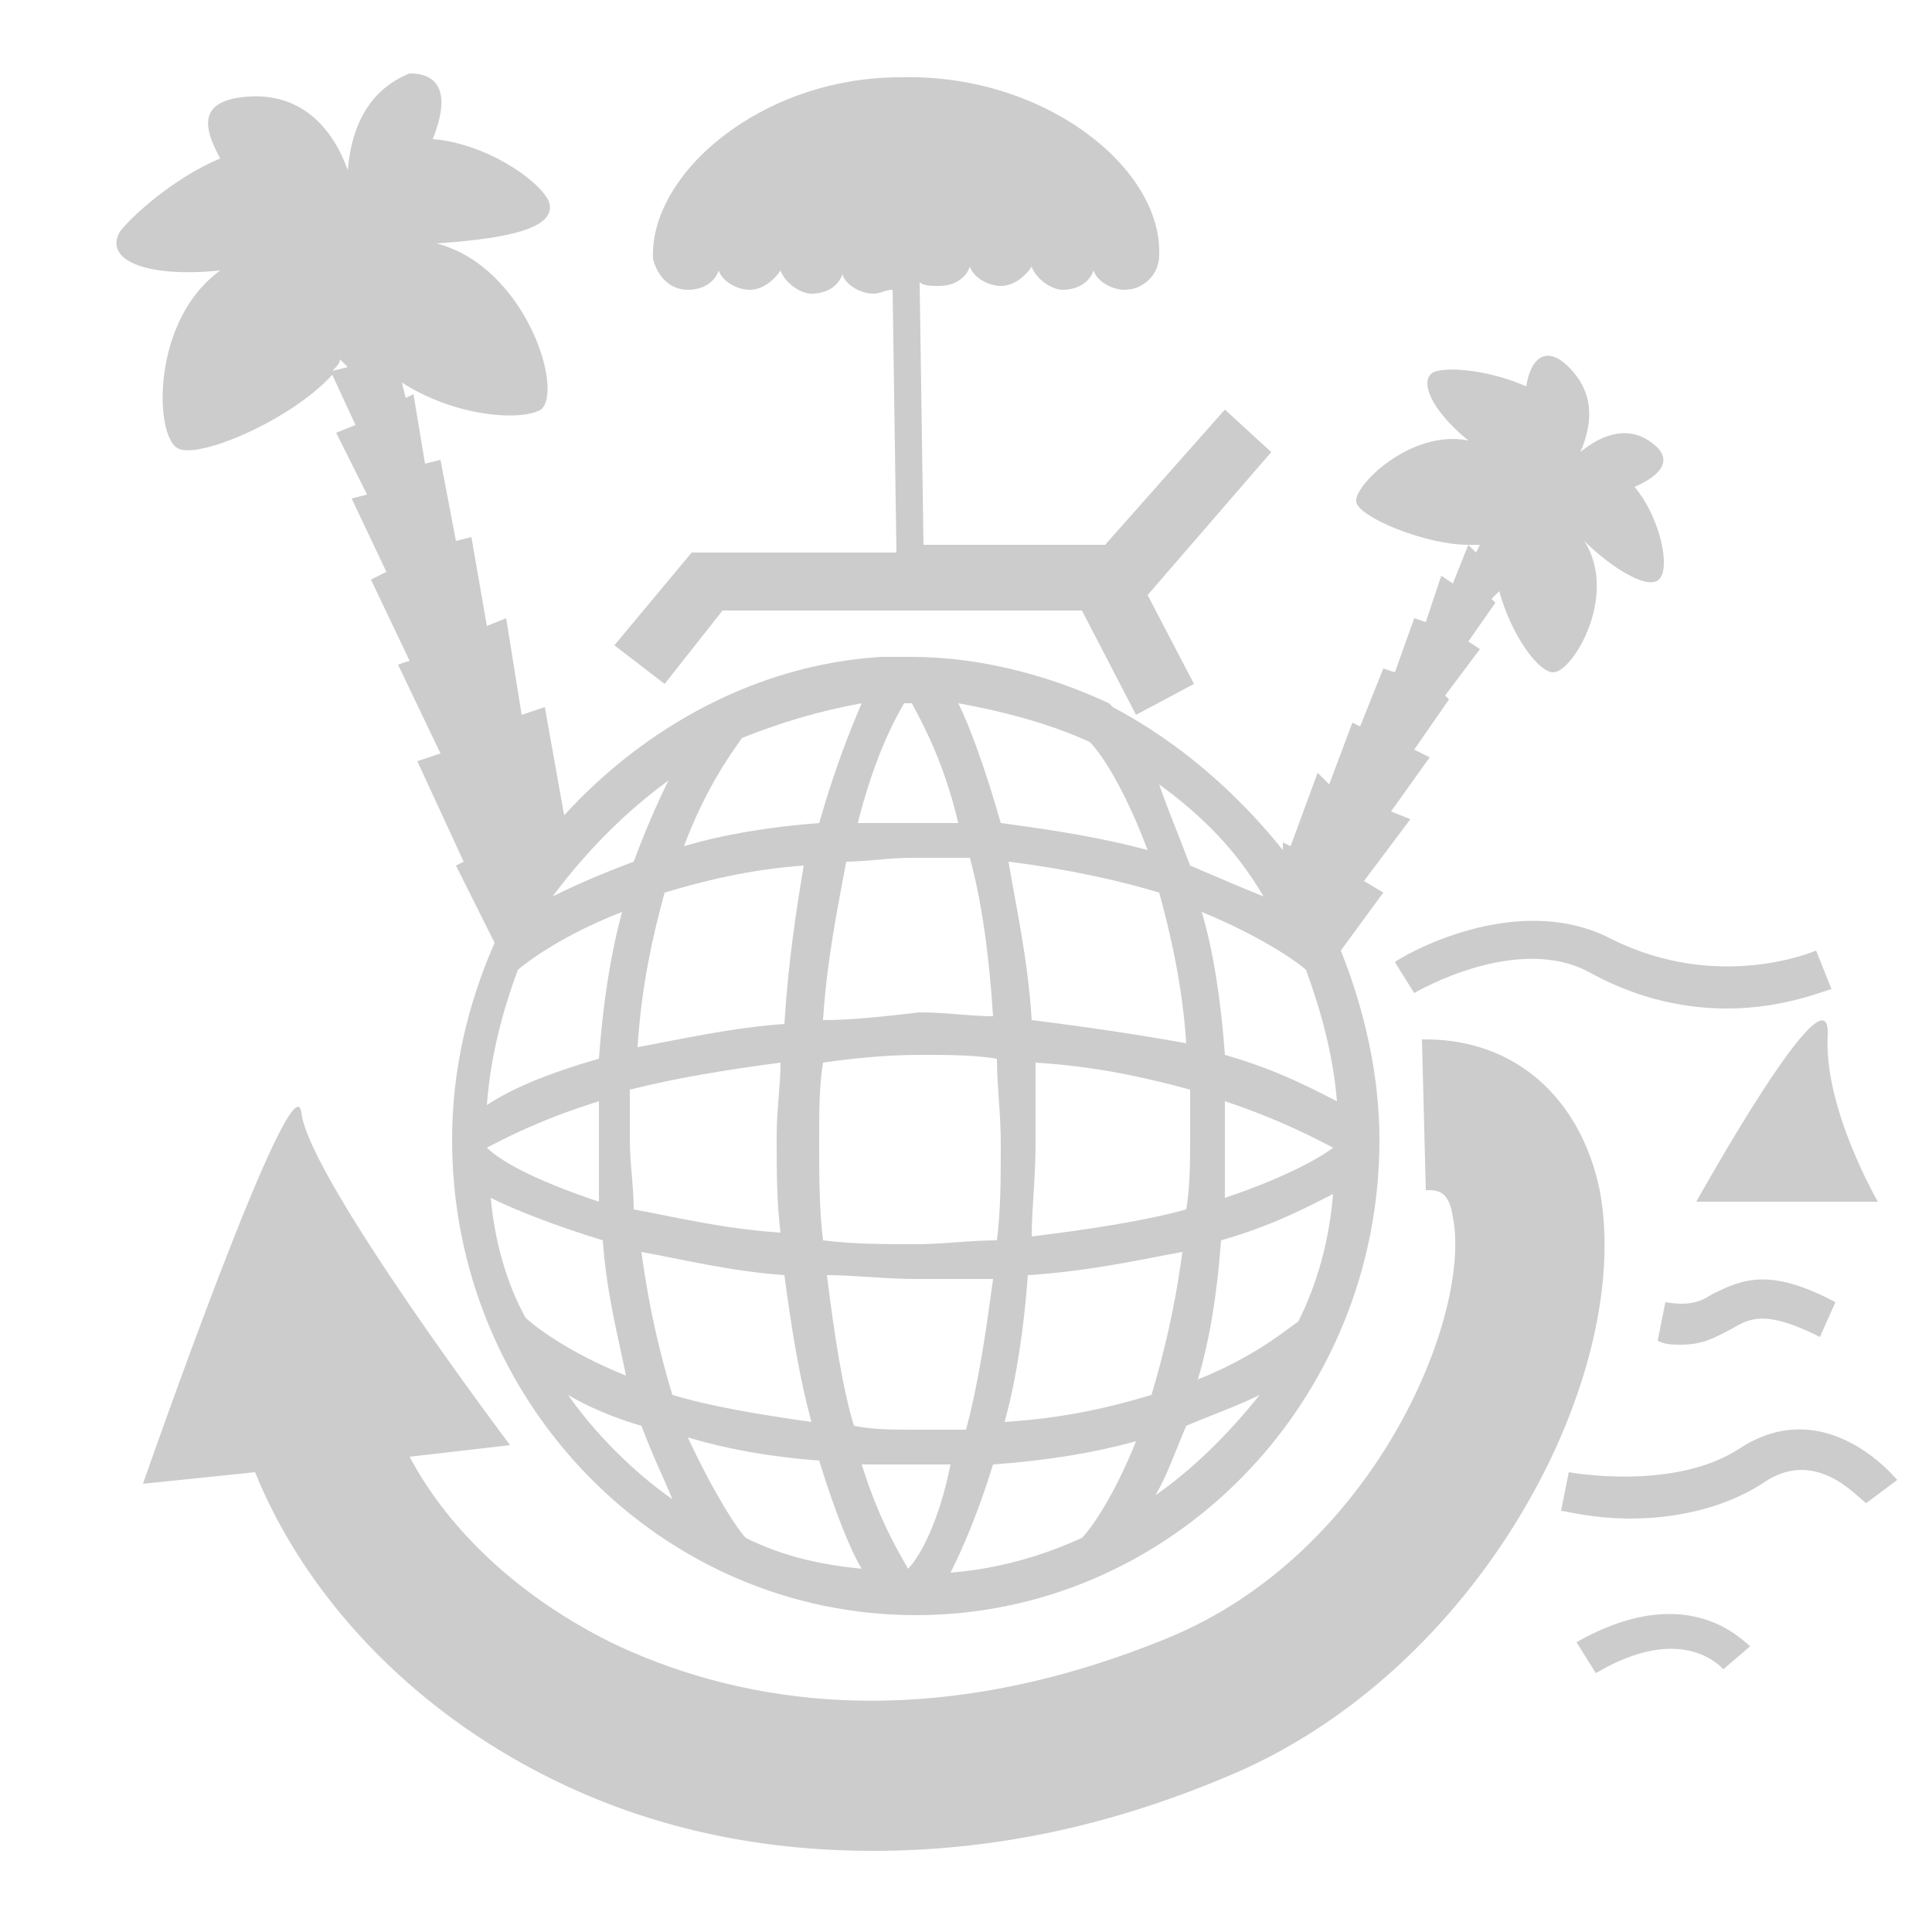
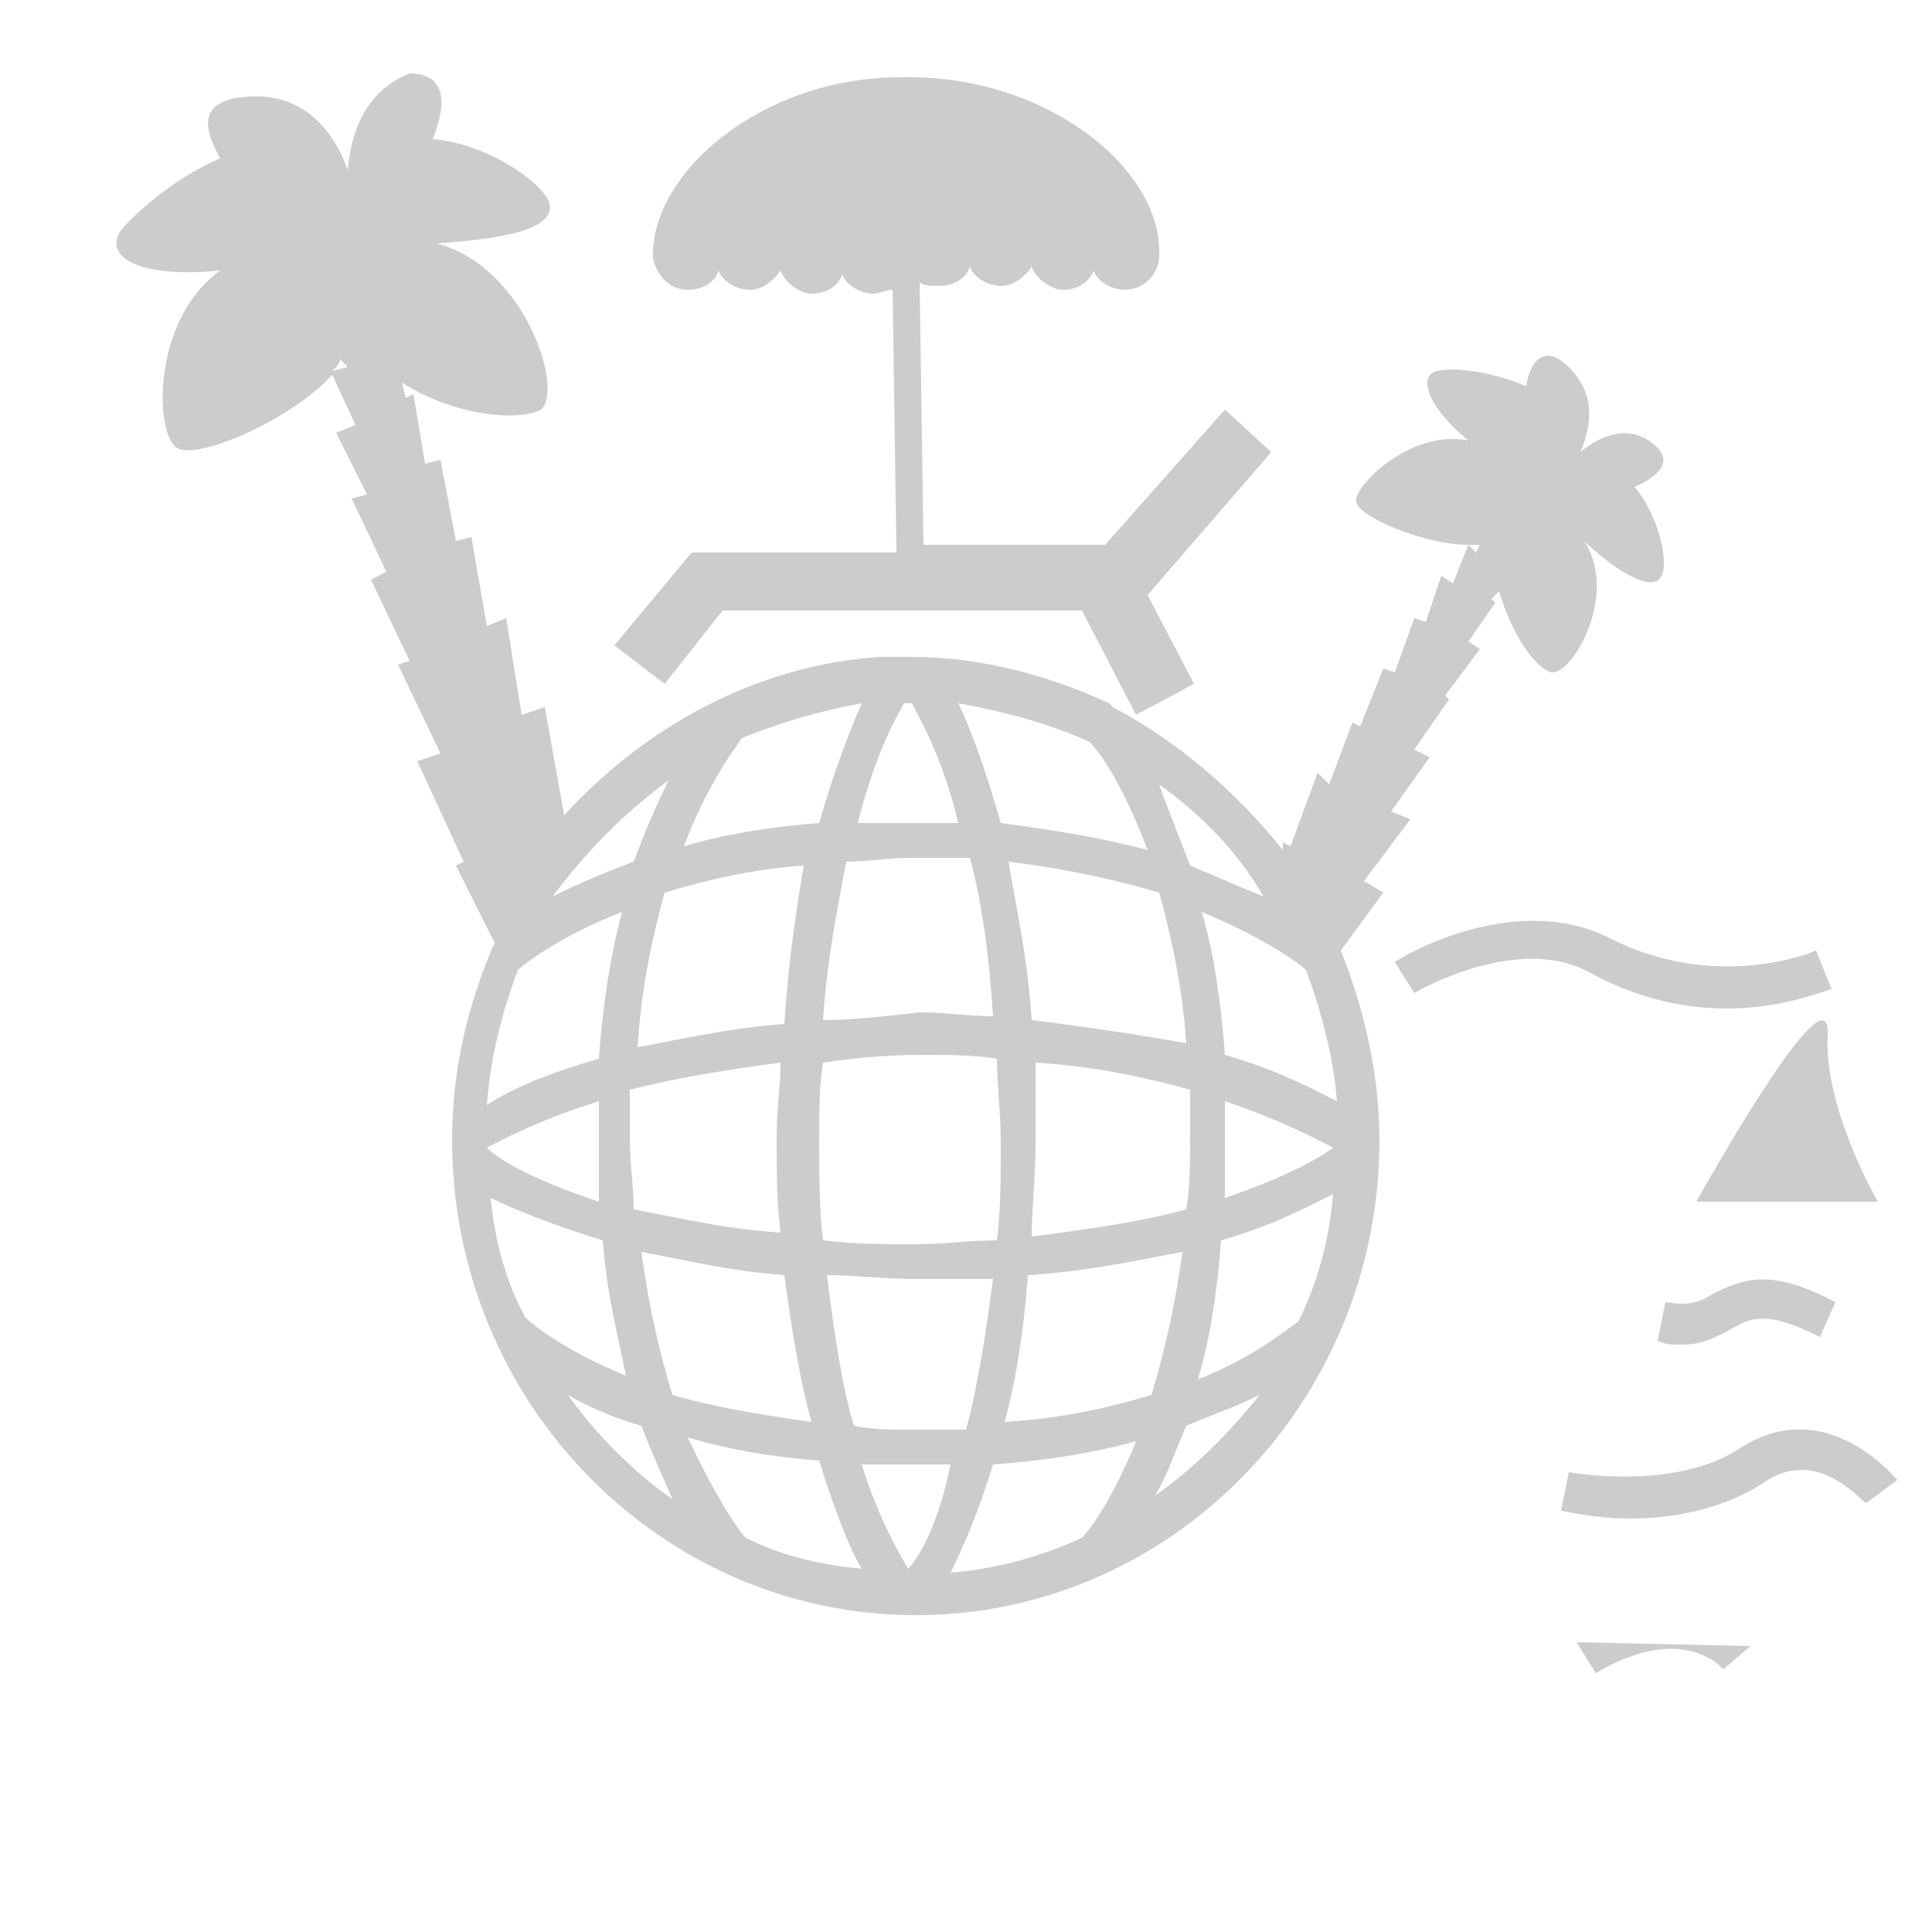
<svg xmlns="http://www.w3.org/2000/svg" version="1.1" id="Capa_1" x="0px" y="0px" width="50px" height="50px" viewBox="0 0 50 50" style="enable-background:new 0 0 50 50;" xml:space="preserve">
  <style type="text/css">
	.st0{fill:#CCCCCC;}
</style>
  <g>
    <g>
      <path class="st0" d="M15.9,16.7l1.3,1l1.5-1.9H28l1.4,2.7l1.5-0.8l-1.2-2.3l3.2-3.7l-1.2-1.1l-3.1,3.5h-4.7l-0.1-6.8    c0.1,0.1,0.3,0.1,0.5,0.1c0.4,0,0.7-0.2,0.8-0.5c0.1,0.3,0.5,0.5,0.8,0.5c0.3,0,0.6-0.2,0.8-0.5c0.1,0.3,0.5,0.6,0.8,0.6    c0.4,0,0.7-0.2,0.8-0.5c0.1,0.3,0.5,0.5,0.8,0.5c0.5,0,0.9-0.4,0.9-0.9c0,0,0-0.1,0-0.1c0,0,0,0,0,0c0-2.2-3-4.6-6.7-4.5    c-3.6,0-6.5,2.5-6.4,4.7c0,0,0,0,0,0c0.1,0.4,0.4,0.8,0.9,0.8c0.4,0,0.7-0.2,0.8-0.5c0.1,0.3,0.5,0.5,0.8,0.5    c0.3,0,0.6-0.2,0.8-0.5c0.1,0.3,0.5,0.6,0.8,0.6c0.4,0,0.7-0.2,0.8-0.5c0.1,0.3,0.5,0.5,0.8,0.5c0.2,0,0.3-0.1,0.5-0.1l0.1,6.8    h-5.3L15.9,16.7z" />
      <path class="st0" d="M36.1,24.9l0.5,0.8c0,0,2.7-1.6,4.6-0.5c1.3,0.7,2.5,0.9,3.5,0.9c1.5,0,2.6-0.5,2.7-0.5L47,24.6    c0,0-2.5,1.1-5.3-0.3C39.2,23,36.2,24.8,36.1,24.9z" />
      <path class="st0" d="M45,37.5c-1.7,1.1-4.4,0.6-4.4,0.6l-0.2,1c0.1,0,0.8,0.2,1.8,0.2c1,0,2.3-0.2,3.4-0.9c1.4-1,2.5,0.4,2.7,0.5    l0.8-0.6C48.4,37.5,46.8,36.3,45,37.5z" />
-       <path class="st0" d="M40.8,42.5l0.5,0.8c2.2-1.3,3.2-0.2,3.3-0.1l0.7-0.6C45.2,42.6,43.8,40.8,40.8,42.5z" />
+       <path class="st0" d="M40.8,42.5l0.5,0.8c2.2-1.3,3.2-0.2,3.3-0.1l0.7-0.6z" />
      <path class="st0" d="M43.1,33.7l-0.2,1c0.2,0.1,0.4,0.1,0.6,0.1c0.6,0,0.9-0.2,1.3-0.4c0.5-0.3,0.9-0.5,2.3,0.2l0.4-0.9    c-1.7-0.9-2.4-0.6-3.2-0.2C44,33.7,43.7,33.8,43.1,33.7z" />
      <path class="st0" d="M47.3,26.8c0.1-2-3.4,4.3-3.4,4.3h4.7C48.6,31.1,47.2,28.7,47.3,26.8z" />
-       <path class="st0" d="M41.4,30.8c-0.5-2.4-2.2-3.9-4.5-3.9c0,0-0.1,0-0.1,0l0.1,3.9c0.3,0,0.6,0,0.7,0.7c0.5,2.5-2,8.7-7.4,10.9    c-6.6,2.7-11.5,1.5-14.4,0.1c-2.6-1.3-4.3-3.1-5.2-4.8l2.6-0.3c0,0-5.2-6.9-5.4-8.6c-0.2-1.6-4.1,9.6-4.1,9.6l2.9-0.3    c1.3,3.2,4,6.1,7.6,7.9c2.6,1.3,5.4,1.9,8.4,1.9c3,0,6-0.6,9.1-1.9C38.3,43.3,42.3,35.6,41.4,30.8z" />
      <path class="st0" d="M5.7,7C3.9,8.3,4,11.3,4.6,11.6c0.5,0.3,2.9-0.7,4-1.9L9.2,11l-0.5,0.2l0.8,1.6l-0.4,0.1l0.9,1.9L9.6,15    l1,2.1l-0.3,0.1l1.1,2.3l-0.6,0.2l1.2,2.6l-0.2,0.1l1,2c-0.7,1.6-1.1,3.3-1.1,5.1c0,6.8,5.4,12.3,12,12.3s12-5.5,12-12.3    c0-1.7-0.4-3.4-1-4.9l1.1-1.5l-0.5-0.3l1.2-1.6L36,21l1-1.4l-0.4-0.2l0.9-1.3L37.4,18l0.9-1.2L38,16.6l0.7-1l-0.1-0.1l0.2-0.2    c0.3,1.1,1,2.1,1.4,2.1c0.5,0,1.7-2,0.8-3.4c0.7,0.7,1.8,1.4,2,0.9c0.2-0.4-0.1-1.6-0.7-2.3c0.7-0.3,1-0.7,0.5-1.1    c-0.6-0.5-1.3-0.3-1.9,0.2c0.3-0.7,0.4-1.5-0.3-2.2c-0.6-0.6-1-0.2-1.1,0.5c-0.9-0.4-1.9-0.5-2.3-0.4c-0.5,0.1-0.3,0.9,0.8,1.8    c-1.5-0.3-3,1.2-2.9,1.6c0.1,0.4,1.8,1.1,2.9,1.1l-0.4,1l-0.3-0.2l-0.4,1.2l-0.3-0.1l-0.5,1.4l-0.3-0.1l-0.6,1.5l-0.2-0.1    l-0.6,1.6L34.1,20l-0.7,1.9l-0.2-0.1L33.2,22c-1.2-1.5-2.7-2.8-4.4-3.7c0,0,0,0-0.1-0.1l0,0c-1.5-0.7-3.3-1.2-5.1-1.2    c-0.3,0-0.5,0-0.8,0l0,0v0c-3.2,0.2-6.1,1.8-8.2,4.1l-0.5-2.8l-0.6,0.2l-0.4-2.5l-0.5,0.2l-0.4-2.3l-0.4,0.1l-0.4-2.1l-0.4,0.1    l-0.3-1.8l-0.2,0.1l-0.1-0.4c1.4,0.9,3.1,1,3.6,0.7c0.6-0.5-0.4-3.7-2.7-4.3c1.4-0.1,3.2-0.3,2.9-1.1c-0.3-0.6-1.7-1.5-3-1.6    c0.4-1,0.3-1.7-0.6-1.7C9.6,2.3,9.1,3.2,9,4.4c-0.4-1.1-1.2-2-2.6-1.9C5.2,2.6,5.2,3.2,5.7,4.1C4.5,4.6,3.4,5.6,3.1,6    C2.7,6.7,3.7,7.2,5.7,7z M38.3,14.1l-0.1,0.2L38,14.1C38.1,14.1,38.2,14.1,38.3,14.1z M12.6,29.7c0.4-0.2,1.3-0.7,2.9-1.2    c0,0.3,0,0.7,0,1c0,0.5,0,1.1,0,1.6C14,30.6,13,30.1,12.6,29.7C12.6,29.8,12.6,29.8,12.6,29.7z M12.7,31c0.6,0.3,1.6,0.7,2.9,1.1    c0.1,1.4,0.4,2.5,0.6,3.5c-1.5-0.6-2.4-1.3-2.6-1.5C13.1,33.2,12.8,32.1,12.7,31z M14.7,36.1c0.5,0.3,1.2,0.6,1.9,0.8    c0.3,0.8,0.6,1.4,0.8,1.9C16.4,38.1,15.4,37.1,14.7,36.1z M20.3,26.5c-1.4,0.1-2.7,0.4-3.8,0.6c0.1-1.6,0.4-2.9,0.7-4    c1-0.3,2.2-0.6,3.6-0.7C20.6,23.6,20.4,24.9,20.3,26.5z M21,36.8c-1.4-0.2-2.6-0.4-3.6-0.7c-0.3-1-0.6-2.2-0.8-3.7    c1.1,0.2,2.3,0.5,3.7,0.6C20.5,34.5,20.7,35.7,21,36.8z M20.2,27.5c0,0.6-0.1,1.2-0.1,1.9c0,0.9,0,1.7,0.1,2.5    c-1.5-0.1-2.7-0.4-3.8-0.6c0-0.6-0.1-1.2-0.1-1.8c0-0.4,0-0.9,0-1.3C17.5,27.9,18.7,27.7,20.2,27.5z M19.3,39.8    c-0.2-0.2-0.8-1.1-1.5-2.6c1,0.3,2.1,0.5,3.4,0.6c0.4,1.3,0.8,2.3,1.1,2.8C21.3,40.5,20.3,40.3,19.3,39.8z M23.8,27.3    c0.7,0,1.4,0,2,0.1c0,0.7,0.1,1.4,0.1,2.2c0,0.9,0,1.7-0.1,2.5c-0.7,0-1.4,0.1-2.1,0.1c-0.8,0-1.6,0-2.4-0.1    c-0.1-0.8-0.1-1.7-0.1-2.6c0-0.7,0-1.4,0.1-2C22,27.4,22.9,27.3,23.8,27.3z M21.3,26.4c0.1-1.6,0.4-3,0.6-4.1    c0.5,0,1.1-0.1,1.7-0.1c0.5,0,1,0,1.5,0c0.3,1.1,0.5,2.5,0.6,4.1c-0.6,0-1.2-0.1-1.9-0.1C22.9,26.3,22.1,26.4,21.3,26.4z     M25.7,33.1c-0.2,1.5-0.4,2.8-0.7,3.9c-0.4,0-0.9,0-1.3,0c-0.6,0-1.1,0-1.6-0.1c-0.3-1-0.5-2.3-0.7-3.9c0.7,0,1.5,0.1,2.3,0.1    C24.3,33.1,25,33.1,25.7,33.1z M23.5,40.6c-0.1-0.2-0.7-1.1-1.2-2.7c0.4,0,0.9,0,1.3,0c0.4,0,0.7,0,1,0    C24.3,39.4,23.8,40.3,23.5,40.6z M28,39.8c-1.1,0.5-2.2,0.8-3.4,0.9c0.3-0.6,0.7-1.5,1.1-2.8c1.4-0.1,2.6-0.3,3.7-0.6    C28.8,38.8,28.2,39.6,28,39.8z M26,36.8c0.3-1.1,0.5-2.4,0.6-3.8c1.6-0.1,2.9-0.4,4-0.6c-0.2,1.5-0.5,2.7-0.8,3.7    C28.8,36.4,27.6,36.7,26,36.8z M26.8,27.5c1.6,0.1,2.9,0.4,4,0.7c0,0.4,0,0.8,0,1.2c0,0.7,0,1.3-0.1,1.9c-1.1,0.3-2.4,0.5-4,0.7    c0-0.7,0.1-1.5,0.1-2.4C26.8,28.8,26.8,28.1,26.8,27.5z M26.7,26.4c-0.1-1.6-0.4-2.9-0.6-4.1c1.6,0.2,2.9,0.5,3.9,0.8    c0.3,1.1,0.6,2.4,0.7,3.9C29.6,26.8,28.3,26.6,26.7,26.4z M29.9,38.7c0.3-0.5,0.5-1.1,0.8-1.8c0.7-0.3,1.3-0.5,1.9-0.8    C31.8,37.1,30.9,38,29.9,38.7z M33.6,34.2c-0.3,0.2-1.1,0.9-2.6,1.5c0.3-1,0.5-2.2,0.6-3.6c1.4-0.4,2.3-0.9,2.9-1.2    C34.4,32.1,34.1,33.2,33.6,34.2z M31.7,31c0-0.5,0-1.1,0-1.6c0-0.3,0-0.6,0-0.9c1.5,0.5,2.4,1,2.8,1.2    C34.4,29.8,33.5,30.4,31.7,31z M33.8,25.1c0.4,1.1,0.7,2.2,0.8,3.4c-0.6-0.3-1.5-0.8-2.9-1.2c-0.1-1.4-0.3-2.7-0.6-3.7    C32.8,24.3,33.7,25,33.8,25.1z M32.7,23.2L32.7,23.2c-0.5-0.2-1.2-0.5-1.9-0.8c-0.3-0.8-0.6-1.5-0.8-2.1    C31.1,21.1,32,22,32.7,23.2z M28.2,19.2c0.3,0.3,0.9,1.2,1.5,2.8c-1.1-0.3-2.3-0.5-3.8-0.7c-0.4-1.4-0.8-2.5-1.1-3.1    C25.9,18.4,27.1,18.7,28.2,19.2z M23.4,18.2c0.1,0,0.1,0,0.2,0c0.2,0.4,0.8,1.4,1.2,3.1c-0.4,0-0.8,0-1.2,0c-0.5,0-0.9,0-1.4,0    C22.6,19.7,23.1,18.7,23.4,18.2z M19.2,19.1c1-0.4,2-0.7,3.1-0.9c-0.3,0.7-0.7,1.7-1.1,3.1c-1.3,0.1-2.5,0.3-3.5,0.6    C18.3,20.3,19,19.4,19.2,19.1z M17.3,20.2c-0.3,0.6-0.6,1.3-0.9,2.1c-0.8,0.3-1.5,0.6-2.1,0.9C15.2,22,16.2,21,17.3,20.2z     M13.4,25.1L13.4,25.1c0,0,0.9-0.8,2.7-1.5c-0.3,1.1-0.5,2.4-0.6,3.8c-1.4,0.4-2.3,0.8-2.9,1.2C12.7,27.3,13,26.2,13.4,25.1z     M8.8,9.3L9,9.5L8.6,9.6C8.7,9.5,8.8,9.4,8.8,9.3z" />
    </g>
  </g>
</svg>